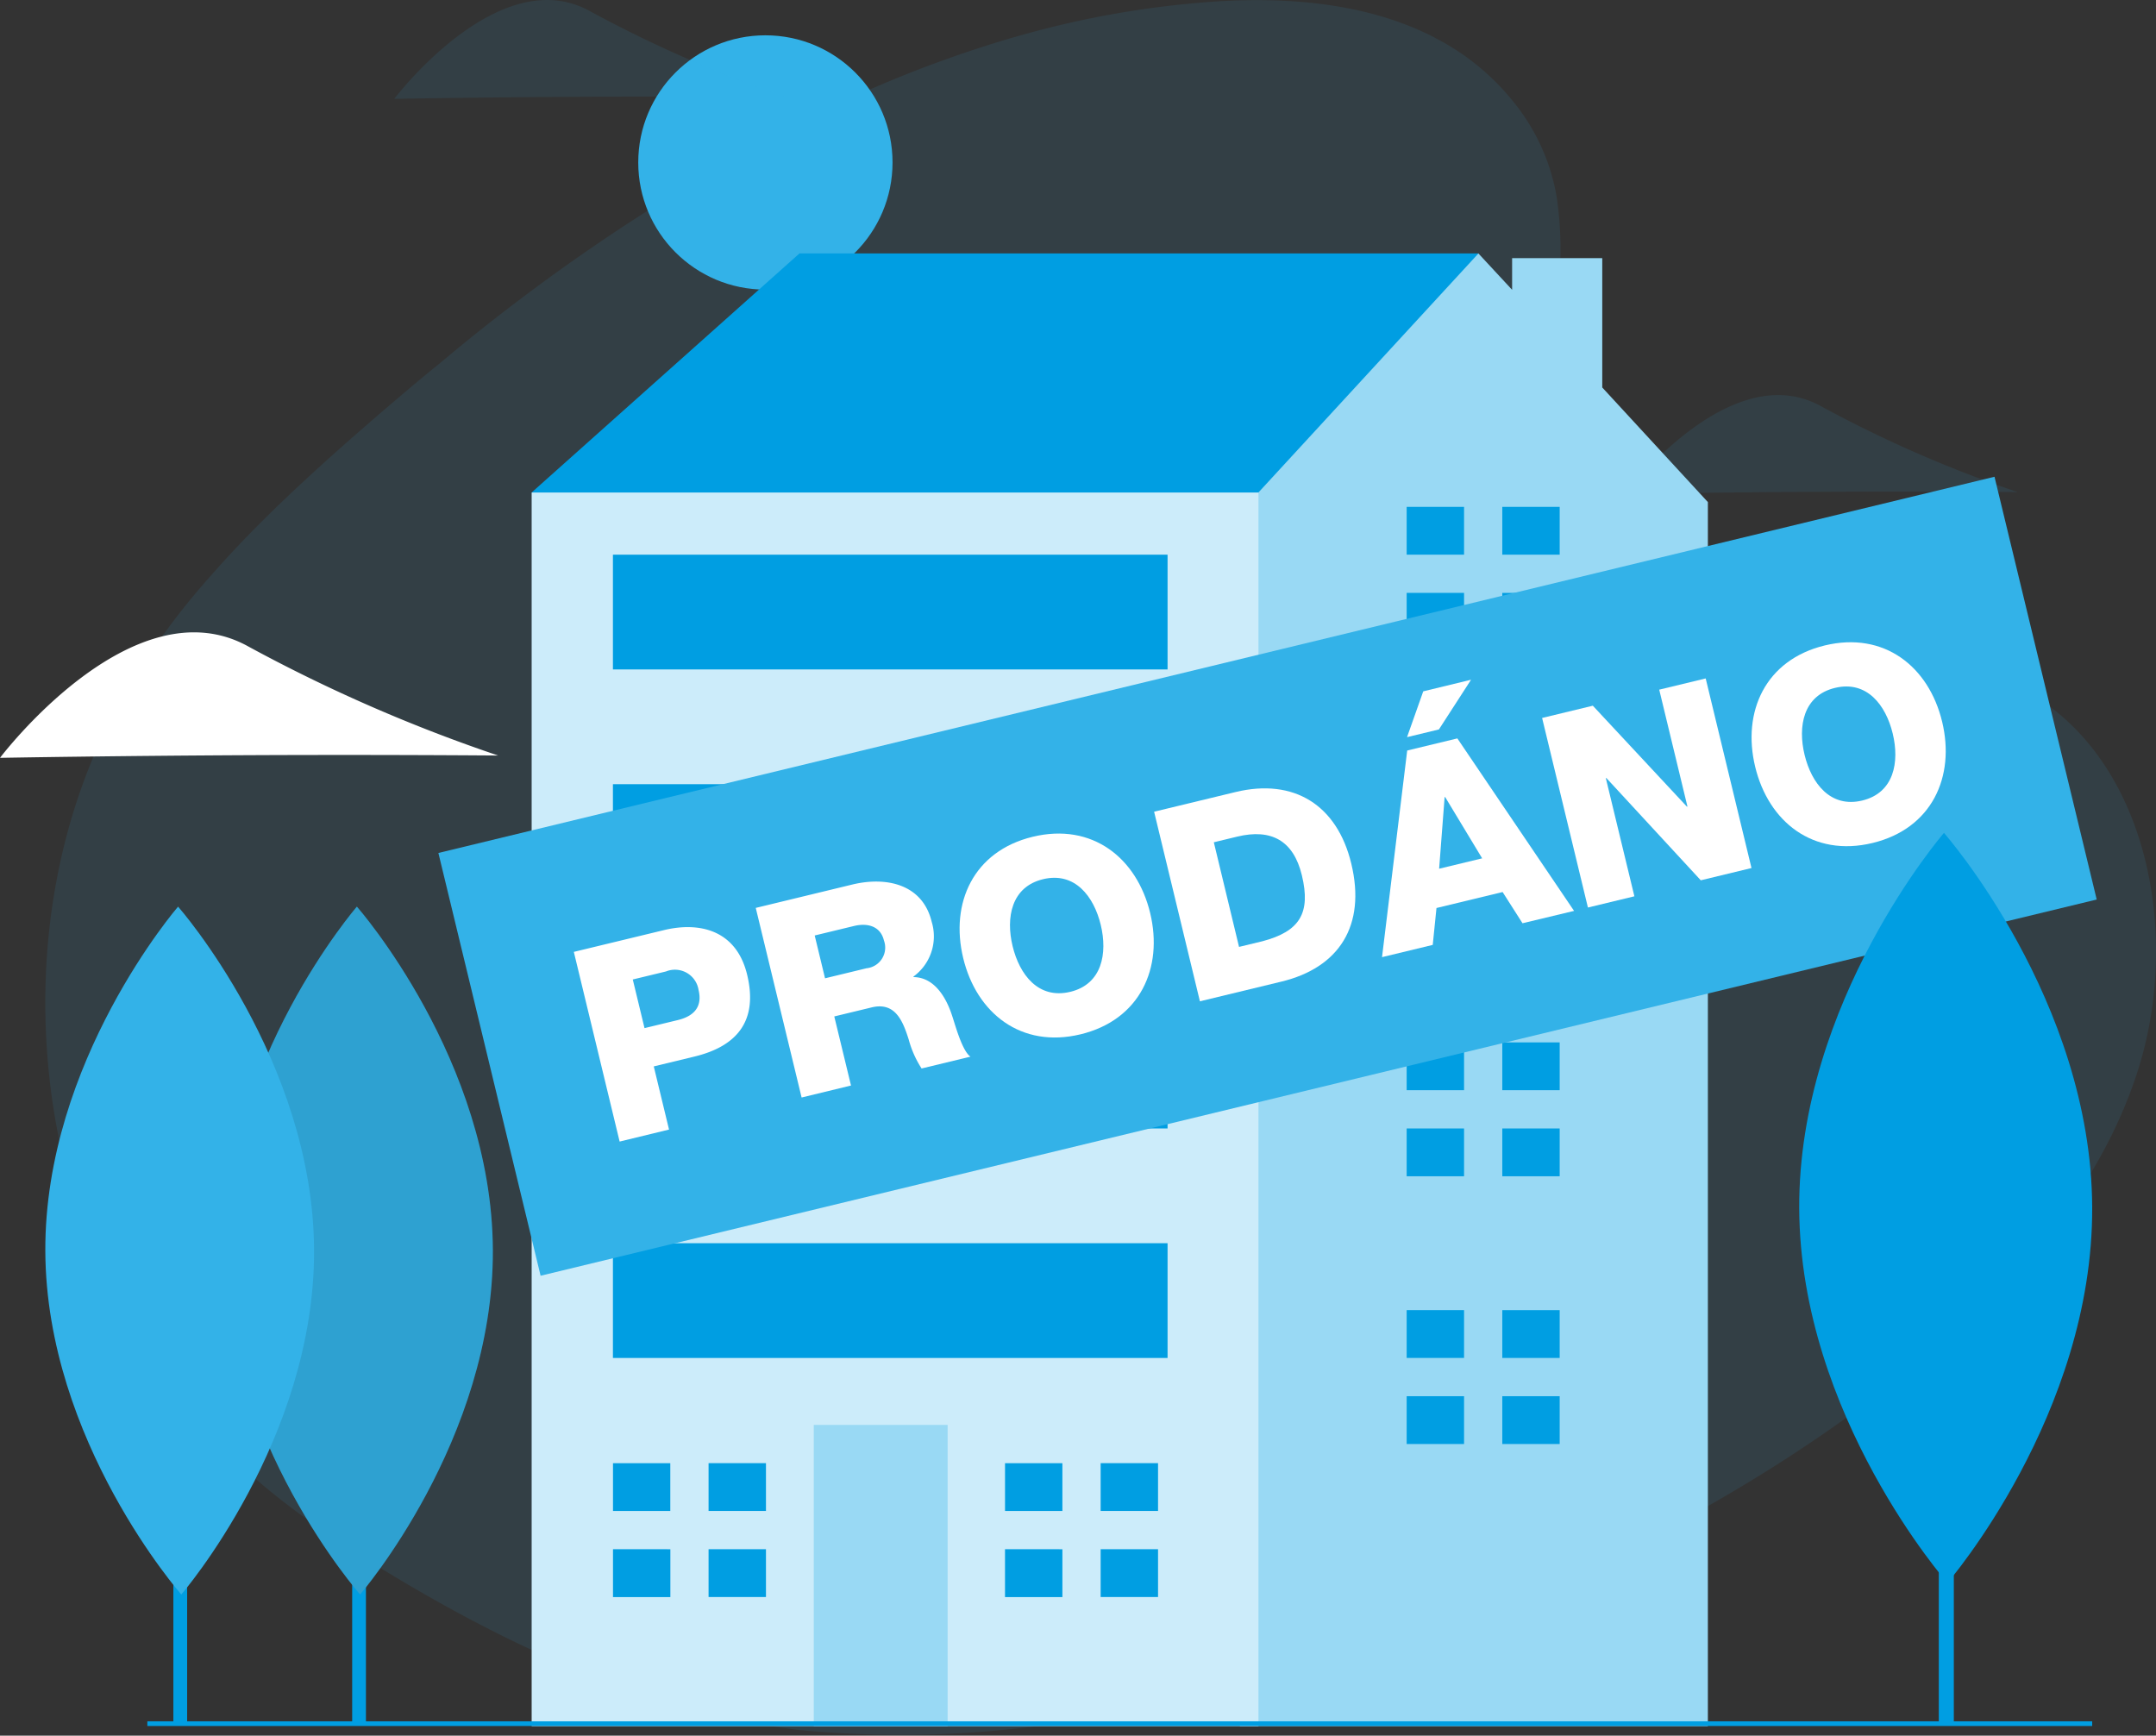
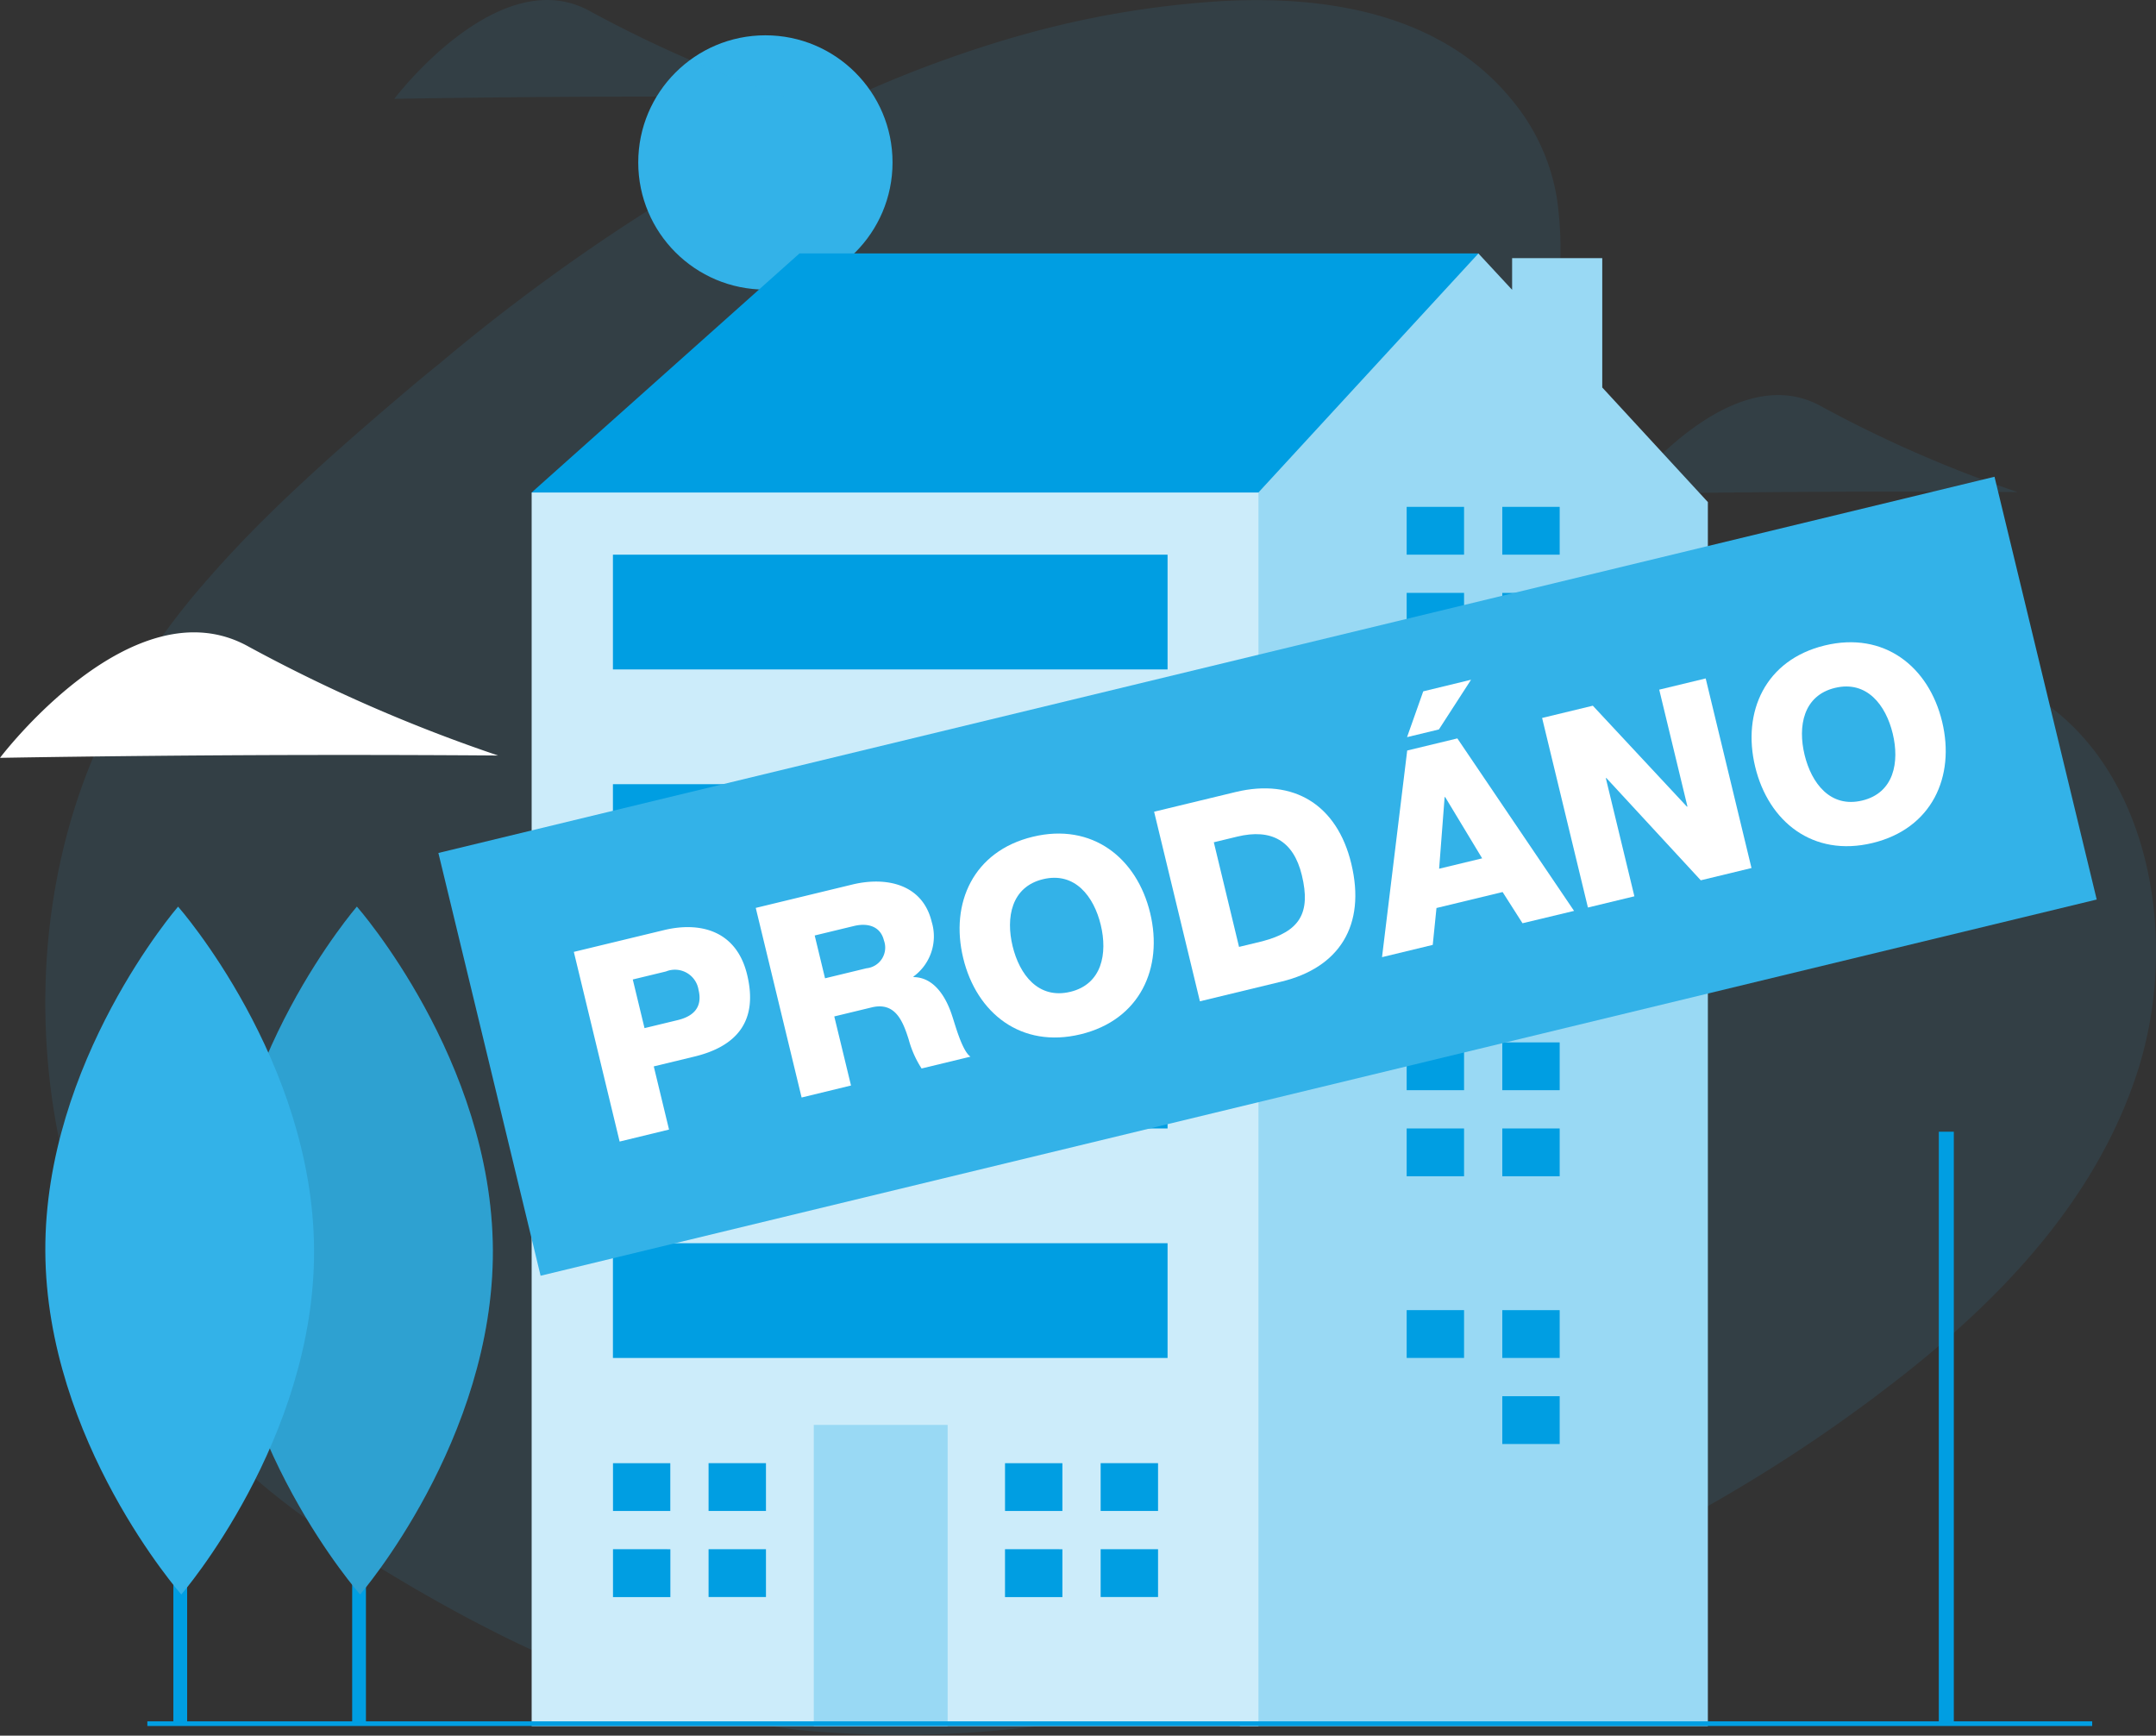
<svg xmlns="http://www.w3.org/2000/svg" width="125.787" height="101.263" viewBox="0 0 125.787 101.263">
  <rect x="0" y="0" width="125.787" height="101.263" fill="#333333" stroke="none" />
  <g transform="translate(0 -0.001)">
    <path d="M157.307,41.094c-6.32.029-11.465.123-11.465.123s6.115-8.1,11.444-5.1a72.74,72.74,0,0,0,11.444,4.994S163.63,41.062,157.307,41.094Z" transform="translate(-51.011 -12.399)" fill="rgb(51,177.4,231.8 )" opacity="0.1" style="isolation:isolate" />
    <path d="M8.2,41.387a42.1,42.1,0,0,1,5.47-7.734q.256-.293.52-.585l.021-.024.206-.228C16.011,31.06,17.71,29.4,19.453,27.8l.018-.014c.029-.03.059-.056.089-.085l.144-.134.643-.585c.125-.114.252-.225.377-.34l.6-.536h0q.422-.374.845-.744l.488-.425a.672.672,0,0,1,.077-.065h0l.574-.5q.28-.243.562-.484l.382-.325q.85-.727,1.711-1.445.447-.372.9-.739l.214-.174A113.618,113.618,0,0,1,50.213,6.121a69.726,69.726,0,0,1,9.644-3.728c.3-.092.609-.183.914-.268A55.411,55.411,0,0,1,72.478.085c4.22-.26,8.736.135,12.5,2.04l.505.268a14.084,14.084,0,0,1,3.711,2.933q.358.4.668.8a11.927,11.927,0,0,1,2.4,5.489h0a21.093,21.093,0,0,1,.01,5.805c-.12,1.074-.283,2.174-.451,3.3a8.016,8.016,0,0,0-.065,1.8h0a10.262,10.262,0,0,0,1.9,4.99c.083.121.168.241.255.36.112.153.228.306.347.455a20.828,20.828,0,0,0,5.234,4.58c.114.074.227.141.341.207q.263.161.536.312h.01a31.606,31.606,0,0,0,5.209,2.295l.3.1c.739.25,1.481.482,2.231.7h0c1.439.425,2.892.806,4.338,1.19q.619.165,1.241.334l.251.07a21.133,21.133,0,0,1,6.965,3.042c6.073,4.437,7.642,13.953,5.189,21.458-2.122,6.5-6.612,11.7-11.649,15.992-.135.116-.269.23-.405.34l-.1.085-.251.209q-.8.658-1.607,1.285-.61.474-1.224.935c-.333.255-.669.5-1.006.744q-1.727,1.265-3.5,2.432l-.046.031q-2.966,1.951-6.052,3.659a108.293,108.293,0,0,1-34.385,11.75,62.306,62.306,0,0,1-17.841.866q-1.584-.2-3.146-.5l-.329-.065c-1.424-.29-2.84-.65-4.232-1.073l-.13-.04q-1.423-.435-2.83-.947l-.024-.008q-2.016-.742-3.976-1.619l-.13-.061-.107-.047-.065-.03c-.5-.224-1-.455-1.5-.694-.263-.13-.527-.255-.79-.386q-.965-.481-1.929-.99l-.034-.016q-2.139-1.138-4.213-2.38l-.13-.076-.018-.012c-1.717-1.029-3.413-2.116-5.048-3.3-.073-.049-.144-.1-.215-.153l-.293-.213a42.254,42.254,0,0,1-4.5-3.811c-.065-.07-.138-.135-.206-.2q-.6-.595-1.178-1.232C3.275,72.39,1.2,54.389,8.2,41.387Z" transform="translate(-1.422 -0.005)" fill="rgb(51,177.4,231.8 )" opacity="0.1" style="isolation:isolate" />
    <circle cx="7.418" cy="7.418" r="7.418" transform="translate(37.237 2.061)" fill="rgb(51,177.4,231.8 )" />
    <path d="M50.493,38.923,47.7,36.691,63.327,22.743H102.94V35.017l-25.665,17.3Z" transform="translate(-16.685 -7.955)" fill="rgb(0,158,226 )" />
    <path d="M126.084,30.563V23.017h-5.259v1.847l-1.966-2.12L106.025,36.688,101,40.036,93.216,96.92l11.742,11.742h27.288V37.249Z" transform="translate(-32.604 -7.955)" fill="rgb(153,216.2,243.4 )" />
    <rect width="42.403" height="71.973" transform="translate(31.018 28.736)" fill="rgb(204,235.6,249.2 )" />
    <rect width="7.811" height="17.575" transform="translate(47.477 83.134)" fill="rgb(153,216.2,243.4 )" />
    <path d="M58.343,134.076v-2.788H55v2.789Z" transform="translate(-19.236 -45.921)" fill="rgb(0,158,226 )" />
    <path d="M58.064,139.008H55V141.8h3.347v-2.789Z" transform="translate(-19.236 -48.621)" fill="rgb(0,158,226 )" />
    <rect width="3.348" height="2.789" transform="translate(41.34 85.366)" fill="rgb(0,158,226 )" />
    <rect width="3.348" height="2.789" transform="translate(41.34 90.387)" fill="rgb(0,158,226 )" />
    <path d="M93.524,134.076v-2.788H90.177v2.789Z" transform="translate(-31.541 -45.921)" fill="rgb(0,158,226 )" />
    <path d="M93.244,139.008H90.176V141.8h3.348v-2.789Z" transform="translate(-31.541 -48.621)" fill="rgb(0,158,226 )" />
    <rect width="3.348" height="2.789" transform="translate(64.215 85.366)" fill="rgb(0,158,226 )" />
    <rect width="3.348" height="2.789" transform="translate(64.215 90.387)" fill="rgb(0,158,226 )" />
    <path d="M129.563,48.27V45.481h-3.348V48.27Z" transform="translate(-44.146 -15.908)" fill="rgb(0,158,226 )" />
    <path d="M129.284,53.2h-3.069v2.79h3.348V53.2Z" transform="translate(-44.146 -18.609)" fill="rgb(0,158,226 )" />
    <rect width="3.348" height="2.789" transform="translate(87.648 29.573)" fill="rgb(0,158,226 )" />
    <rect width="3.348" height="2.789" transform="translate(87.648 34.594)" fill="rgb(0,158,226 )" />
    <path d="M129.563,72.3V69.506h-3.348V72.3Z" transform="translate(-44.146 -24.311)" fill="rgb(0,158,226 )" />
    <path d="M129.284,77.23h-3.069v2.789h3.348V77.23Z" transform="translate(-44.146 -27.013)" fill="rgb(0,158,226 )" />
    <rect width="3.348" height="2.789" transform="translate(87.648 45.195)" fill="rgb(0,158,226 )" />
    <rect width="3.348" height="2.789" transform="translate(87.648 50.217)" fill="rgb(0,158,226 )" />
    <path d="M129.563,96.32V93.531h-3.348V96.32Z" transform="translate(-44.146 -32.714)" fill="rgb(0,158,226 )" />
    <path d="M129.284,101.255h-3.069v2.789h3.348v-2.789Z" transform="translate(-44.146 -35.416)" fill="rgb(0,158,226 )" />
    <rect width="3.348" height="2.789" transform="translate(87.648 60.817)" fill="rgb(0,158,226 )" />
    <rect width="3.348" height="2.789" transform="translate(87.648 65.839)" fill="rgb(0,158,226 )" />
    <path d="M129.563,120.344v-2.789h-3.348v2.789Z" transform="translate(-44.146 -41.117)" fill="rgb(0,158,226 )" />
-     <path d="M129.284,125.278h-3.069v2.789h3.348v-2.789Z" transform="translate(-44.146 -43.818)" fill="rgb(0,158,226 )" />
    <rect width="3.348" height="2.789" transform="translate(87.648 76.439)" fill="rgb(0,158,226 )" />
    <rect width="3.348" height="2.789" transform="translate(87.648 81.46)" fill="rgb(0,158,226 )" />
    <rect width="32.359" height="6.695" transform="translate(35.76 32.363)" fill="rgb(0,158,226 )" />
    <rect width="32.359" height="6.695" transform="translate(35.76 45.753)" fill="rgb(0,158,226 )" />
    <rect width="32.359" height="6.695" transform="translate(35.76 59.144)" fill="rgb(0,158,226 )" />
    <rect width="32.359" height="6.695" transform="translate(35.76 72.534)" fill="rgb(0,158,226 )" />
    <rect width="113.467" height="0.273" transform="translate(8.597 100.428)" fill="rgb(0,158,226 )" />
    <rect width="0.803" height="31.695" transform="translate(20.547 68.888)" fill="rgb(0,158,226 )" />
    <path d="M35.789,101.382c.051,11.083-7.746,20.1-7.746,20.1s-7.88-8.948-7.933-20.032,7.746-20.1,7.746-20.1S35.737,90.295,35.789,101.382Z" transform="translate(-7.034 -28.454)" fill="rgb(51,177.4,231.8 )" />
    <path d="M35.789,101.382c.051,11.083-7.746,20.1-7.746,20.1s-7.88-8.948-7.933-20.032,7.746-20.1,7.746-20.1S35.737,90.295,35.789,101.382Z" transform="translate(-7.034 -28.454)" opacity="0.1" style="isolation:isolate" />
    <rect width="0.803" height="31.695" transform="translate(10.115 68.888)" fill="rgb(0,158,226 )" />
    <path d="M19.745,101.382c.051,11.083-7.746,20.1-7.746,20.1s-7.883-8.948-7.933-20.032,7.746-20.1,7.746-20.1S19.694,90.295,19.745,101.382Z" transform="translate(-1.422 -28.454)" fill="rgb(51,177.4,231.8 )" />
    <path d="M14.559,63.906C6.533,63.943,0,64.062,0,64.062s7.766-10.286,14.529-6.475a92.406,92.406,0,0,0,14.535,6.34S22.584,63.869,14.559,63.906Z" transform="translate(0 -19.846)" fill="#fff" />
    <path d="M46.843,5.645c-6.32.029-11.465.123-11.465.123s6.116-8.1,11.444-5.1A72.743,72.743,0,0,0,58.266,5.662S53.164,5.615,46.843,5.645Z" transform="translate(-12.374 0)" fill="rgb(51,177.4,231.8 )" opacity="0.1" style="isolation:isolate" />
    <rect width="0.875" height="34.555" transform="translate(113.116 66.029)" fill="rgb(0,158,226 )" />
    <g transform="translate(25.577 27.816)">
      <rect width="93.403" height="25.376" transform="matrix(0.972, -0.235, 0.235, 0.972, 0, 21.95)" fill="rgb(51,177.4,231.8 )" />
      <g transform="translate(7.902 9.655)">
        <path d="M51.487,84.634l5.253-1.269c2.061-.5,4.226-.021,4.858,2.6.663,2.743-.644,4.189-3.076,4.777l-2.371.573L57.041,95l-2.882.7Zm4.124,4.448,1.936-.468c.914-.22,1.46-.746,1.217-1.756a1.394,1.394,0,0,0-1.589-1.168,1.377,1.377,0,0,0-.313.086l-1.936.468Z" transform="translate(-51.487 -66.568)" fill="#fff" />
        <path d="M67.81,80.638l5.639-1.365c1.936-.468,4.087-.053,4.626,2.178a2.9,2.9,0,0,1-1.066,3.193l.008.031c1.235.014,1.919,1.225,2.251,2.26.163.469.575,2.042,1.068,2.382l-2.851.689a5.949,5.949,0,0,1-.752-1.691c-.347-1.1-.795-2.2-2.157-1.873l-2.185.528L73.367,91l-2.882.7Zm4.042,4.107,2.417-.585a1.212,1.212,0,0,0,1.018-1.626c-.2-.821-.939-1.036-1.745-.841l-2.293.554Z" transform="translate(-57.196 -65.138)" fill="#fff" />
        <path d="M90.372,74.981c3.47-.838,6.071,1.239,6.846,4.446s-.591,6.242-4.061,7.08-6.071-1.239-6.846-4.446S86.9,75.818,90.372,74.981Zm2.186,9.048c1.859-.449,2.179-2.248,1.778-3.906s-1.506-3.113-3.365-2.666-2.179,2.248-1.778,3.906,1.5,3.115,3.366,2.665Z" transform="translate(-63.594 -63.632)" fill="#fff" />
        <path d="M103.553,72.1l4.756-1.149c3.393-.82,5.92.75,6.747,4.174.876,3.625-.715,6.075-4.075,6.887l-4.756,1.149Zm4.955,7.887,1.365-.33c2.173-.574,2.835-1.636,2.3-3.851-.49-2.029-1.791-2.731-3.771-2.253l-1.365.33Z" transform="translate(-69.698 -62.212)" fill="#fff" />
        <path d="M125.473,65.123l2.926-.707,6.809,10.063L132.2,75.2l-1.161-1.821-3.858.932-.218,2.152-2.959.715Zm3.725-4.13-1.875,2.9-1.859.449.945-2.672Zm-1.862,11.026,2.51-.606-2.159-3.576-.031.007Z" transform="translate(-76.852 -58.805)" fill="#fff" />
        <path d="M138.367,63.181l2.959-.715,5.489,5.889.031-.008L145.2,61.53l2.711-.655,2.672,11.062-2.959.715-5.508-5.966-.031.008,1.666,6.892-2.711.655Z" transform="translate(-81.875 -58.763)" fill="#fff" />
        <path d="M161.432,57.814c3.47-.838,6.071,1.239,6.846,4.446s-.59,6.242-4.061,7.08-6.071-1.239-6.846-4.446S157.962,58.653,161.432,57.814Zm2.186,9.048c1.859-.449,2.179-2.248,1.778-3.906s-1.506-3.112-3.365-2.666-2.179,2.248-1.778,3.906S161.759,67.311,163.618,66.862Z" transform="translate(-88.448 -57.627)" fill="#fff" />
      </g>
    </g>
-     <path d="M178.53,96.573c.056,12.083-8.445,21.918-8.445,21.918s-8.591-9.753-8.648-21.839,8.445-21.917,8.445-21.917S178.475,84.486,178.53,96.573Z" transform="translate(-56.466 -26.14)" fill="rgb(0,158,226 )" />
  </g>
</svg>